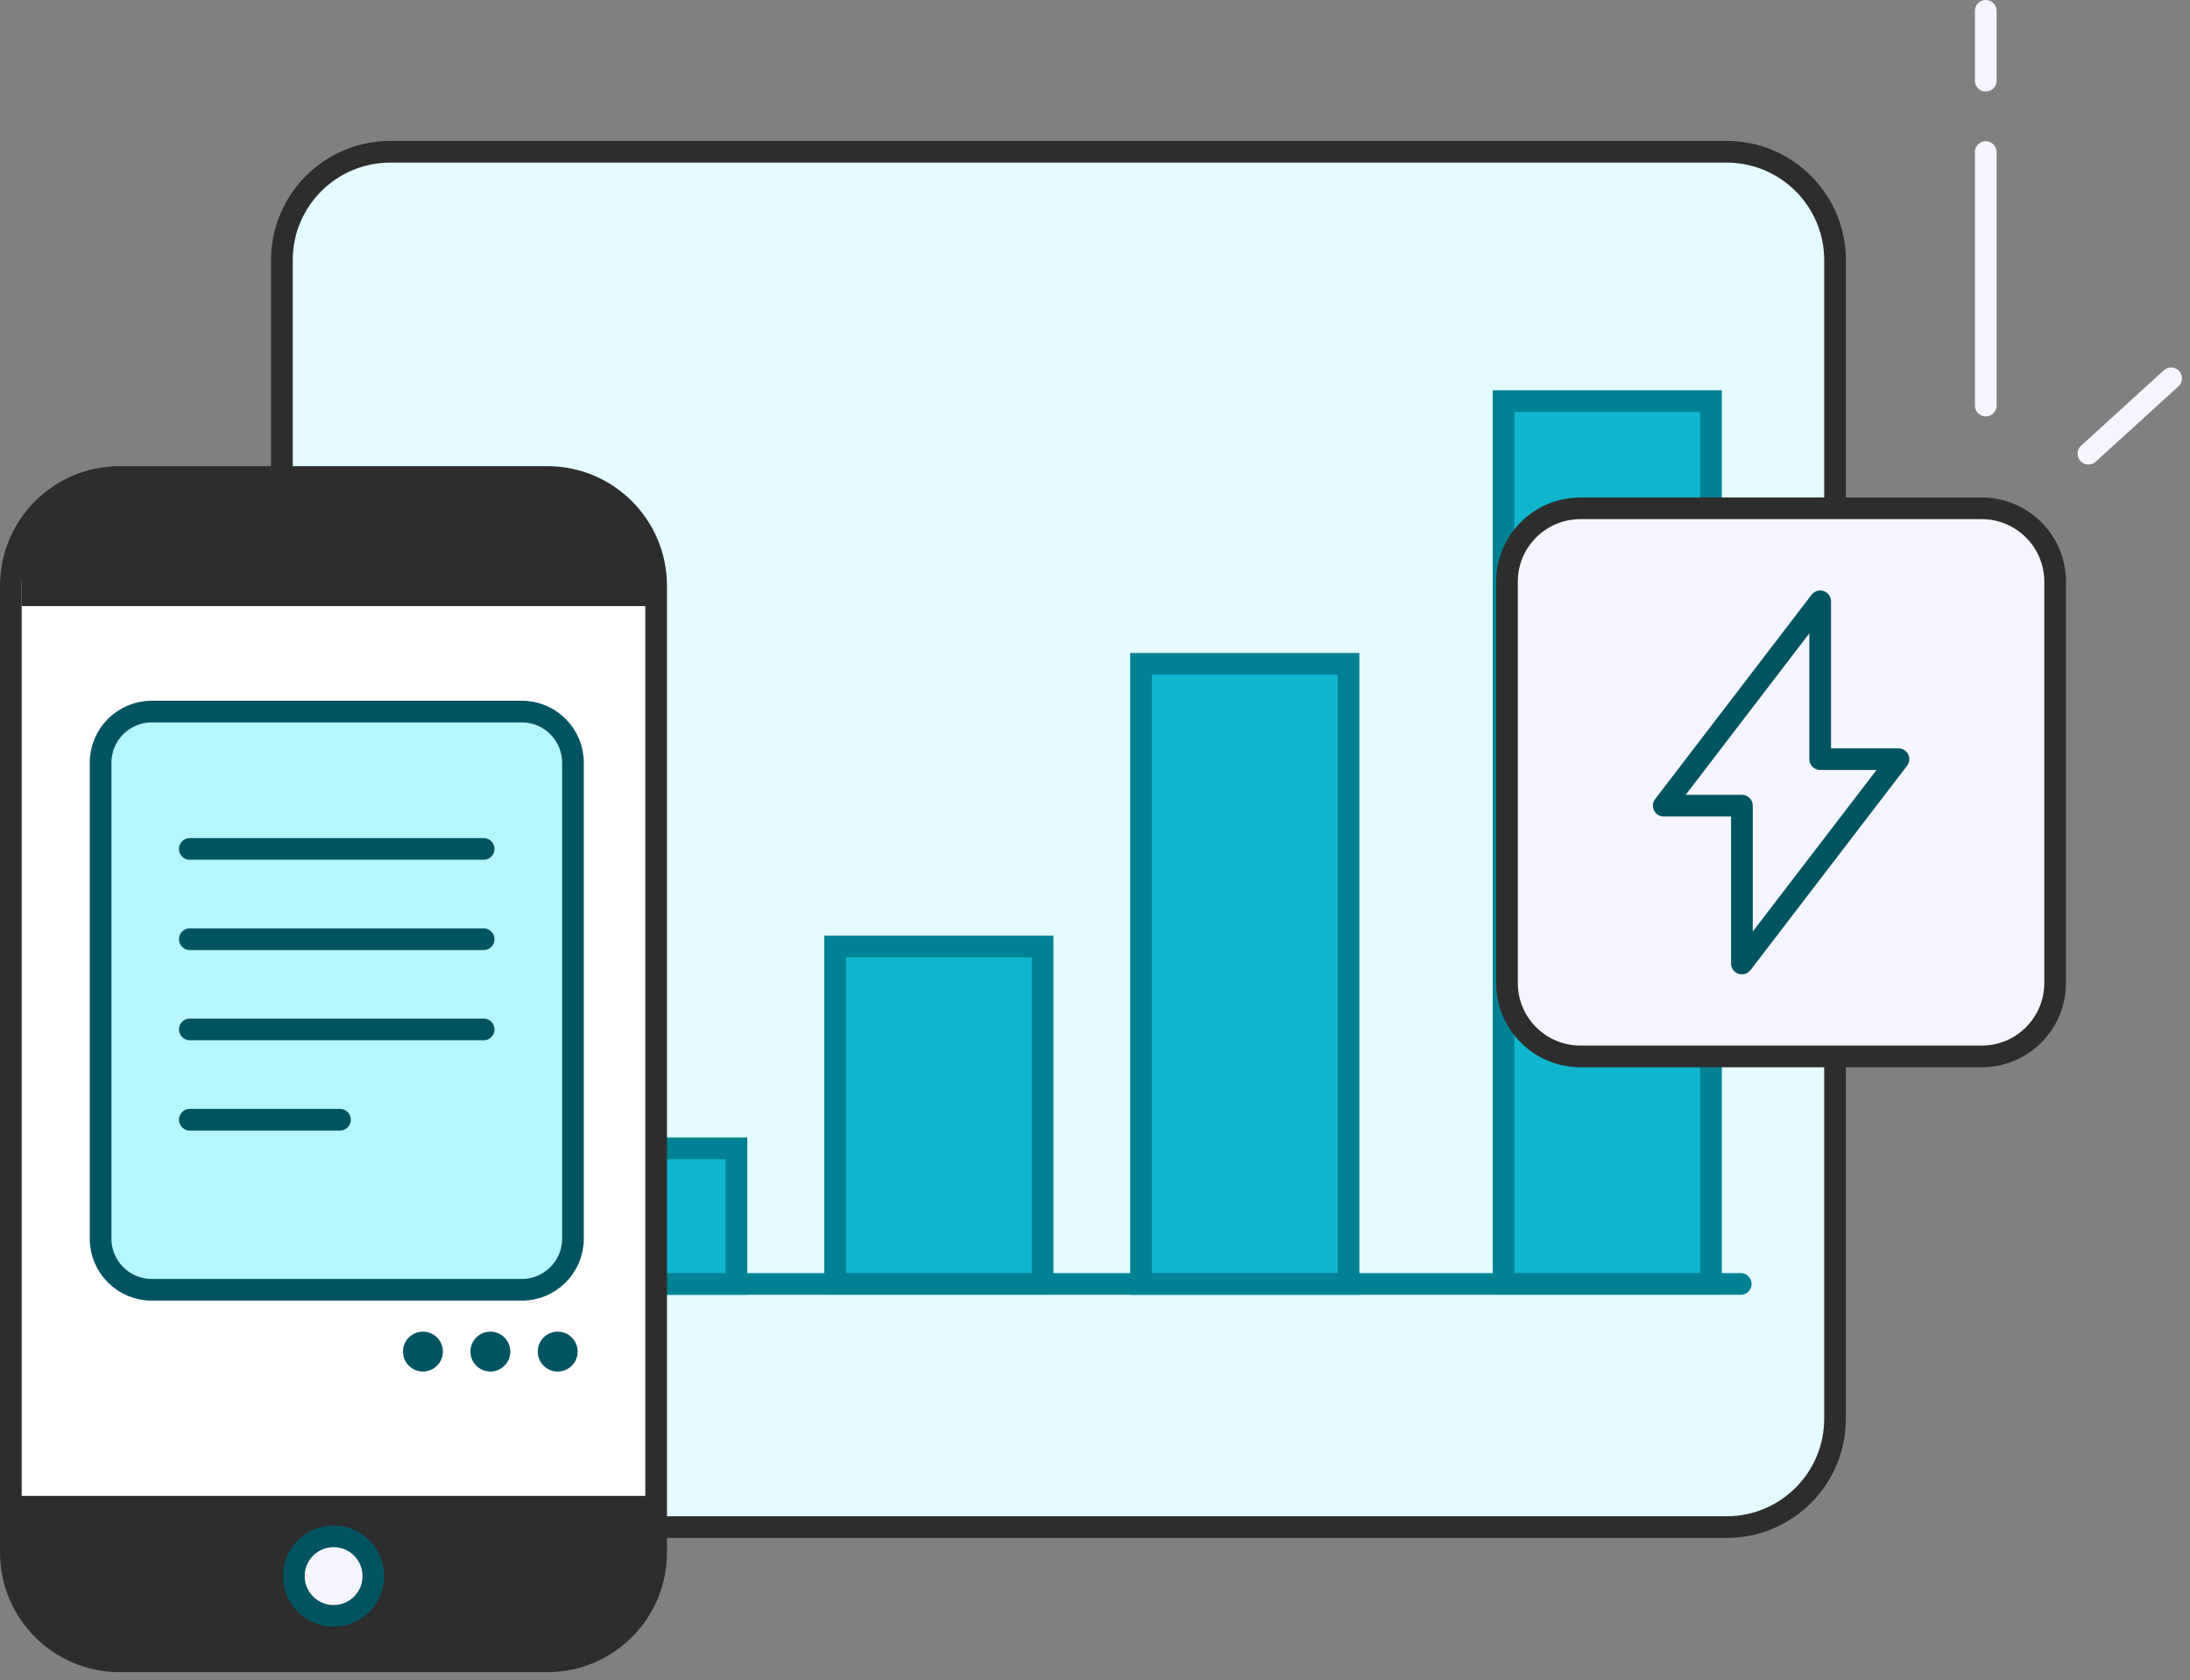
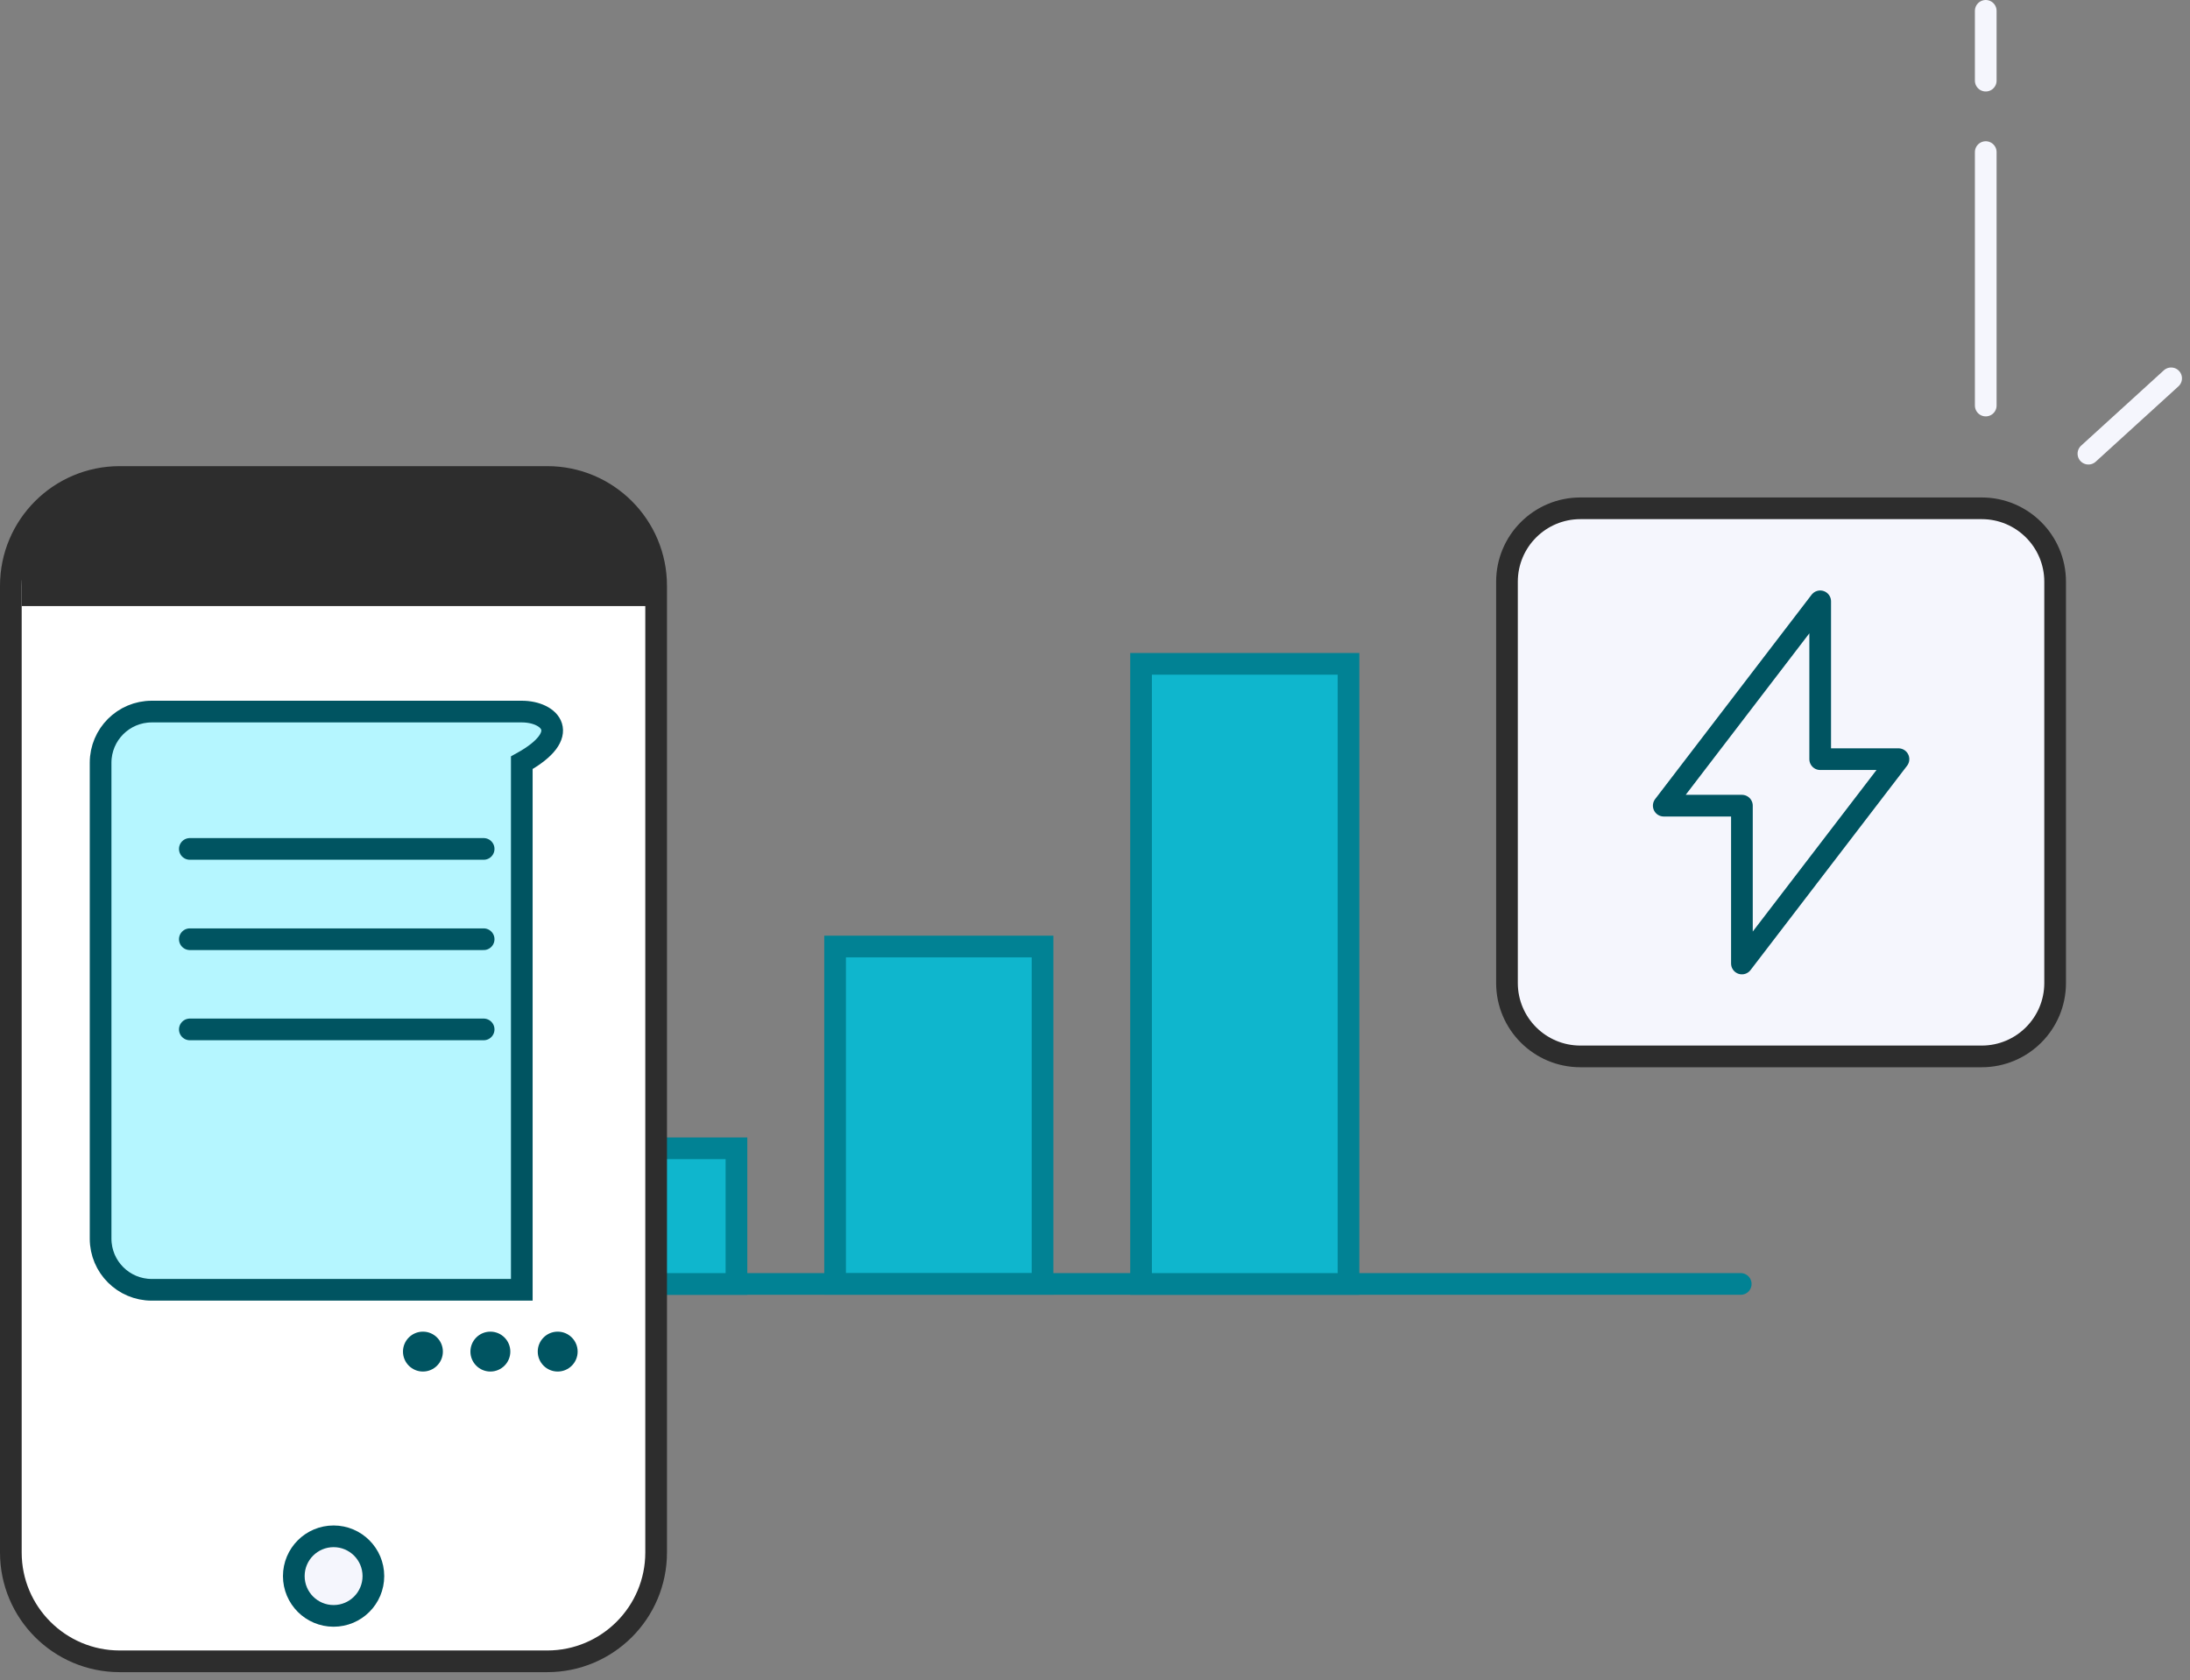
<svg xmlns="http://www.w3.org/2000/svg" fill="none" viewBox="0 0 202 155" height="155" width="202">
  <rect x="0" y="0" width="202" height="155" fill="#808080" stroke="none" />
-   <path stroke-miterlimit="10" stroke-width="2" stroke="#2D2D2D" fill="#E4FBFF" d="M159.26 14H36C30.477 14 26 18.477 26 24V130.87C26 136.393 30.477 140.87 36 140.87H159.26C164.783 140.87 169.26 136.393 169.26 130.87V24C169.26 18.477 164.783 14 159.26 14Z" />
  <path stroke-linejoin="round" stroke-linecap="round" stroke-width="2" stroke="#018294" d="M35.876 44.157V118.44H160.561" />
  <path stroke-miterlimit="10" stroke-width="2" stroke="#018294" fill="#0FB6CD" d="M67.929 105.928H48.794V118.44H67.929V105.928Z" />
  <path stroke-miterlimit="10" stroke-width="2" stroke="#018294" fill="#0FB6CD" d="M96.163 87.313H77.027V118.427H96.163V87.313Z" />
  <path stroke-miterlimit="10" stroke-width="2" stroke="#018294" fill="#0FB6CD" d="M124.384 61.236H105.248V118.44H124.384V61.236Z" />
-   <path stroke-miterlimit="10" stroke-width="2" stroke="#018294" fill="#0FB6CD" d="M157.819 37H138.684V118.427H157.819V37Z" />
  <path stroke-linejoin="round" stroke-linecap="round" stroke-width="2" stroke="#F5F6FD" d="M183.16 37.41V14.03" />
  <path stroke-linejoin="round" stroke-linecap="round" stroke-width="2" stroke="#F5F6FD" d="M183.16 7.44V1" />
  <path stroke-linejoin="round" stroke-linecap="round" stroke-width="2" stroke="#F5F6FD" d="M192.63 41.85L200.26 34.9" />
  <path stroke-miterlimit="10" stroke-width="2" stroke="#2D2D2D" fill="#F5F6FD" d="M182.79 46.89H145.77C142.031 46.89 139 49.921 139 53.66V90.68C139 94.419 142.031 97.45 145.77 97.45H182.79C186.529 97.45 189.56 94.419 189.56 90.68V53.66C189.56 49.921 186.529 46.89 182.79 46.89Z" />
  <path stroke-linejoin="round" stroke-linecap="round" stroke-width="2" stroke="#005461" d="M175.11 70.03H167.89V55.47L153.46 74.32H160.67V88.88L175.11 70.03Z" />
  <path stroke-miterlimit="10" stroke-width="2" stroke="#2D2D2D" fill="white" d="M50.48 44H11.04C5.495 44 1 48.495 1 54.04V143.21C1 148.755 5.495 153.25 11.04 153.25H50.48C56.025 153.25 60.52 148.755 60.52 143.21V54.04C60.52 48.495 56.025 44 50.48 44Z" />
-   <path fill="#2D2D2D" d="M48.5 153.5L12.96 152.78C9.791 152.78 6.241 152.241 4 150C1.759 147.759 1.01 143.999 1.01 140.83V137.99H60.53V140.83C60.53 143.999 59.191 147.759 56.95 150C54.709 152.241 51.67 153.5 48.5 153.5Z" />
  <path fill="#2D2D2D" d="M7.78 44.14L53.5 44.5C56.608 44.5 59.55 47.943 59.55 50.91V55.91H2V49.91C2 47.5 6 44.14 7.78 44.14Z" />
-   <path stroke-miterlimit="10" stroke-width="2" stroke="#005461" fill="#B5F6FF" d="M48.129 65.64H13.999C11.393 65.64 9.279 67.753 9.279 70.36V114.26C9.279 116.867 11.393 118.98 13.999 118.98H48.129C50.736 118.98 52.849 116.867 52.849 114.26V70.36C52.849 67.753 50.736 65.64 48.129 65.64Z" />
+   <path stroke-miterlimit="10" stroke-width="2" stroke="#005461" fill="#B5F6FF" d="M48.129 65.64H13.999C11.393 65.64 9.279 67.753 9.279 70.36V114.26C9.279 116.867 11.393 118.98 13.999 118.98H48.129V70.36C52.849 67.753 50.736 65.64 48.129 65.64Z" />
  <path stroke-miterlimit="10" stroke-width="2" stroke="#005461" fill="#F5F6FD" d="M30.77 149.06C32.797 149.06 34.44 147.417 34.44 145.39C34.44 143.363 32.797 141.72 30.77 141.72C28.743 141.72 27.1 143.363 27.1 145.39C27.1 147.417 28.743 149.06 30.77 149.06Z" />
  <path fill="#005461" d="M39.01 126.52C40.027 126.52 40.85 125.696 40.85 124.68C40.85 123.664 40.027 122.84 39.01 122.84C37.994 122.84 37.17 123.664 37.17 124.68C37.17 125.696 37.994 126.52 39.01 126.52Z" />
  <path fill="#005461" d="M45.231 126.52C46.247 126.52 47.071 125.696 47.071 124.68C47.071 123.664 46.247 122.84 45.231 122.84C44.215 122.84 43.391 123.664 43.391 124.68C43.391 125.696 44.215 126.52 45.231 126.52Z" />
  <path fill="#005461" d="M51.44 126.52C52.456 126.52 53.28 125.696 53.28 124.68C53.28 123.664 52.456 122.84 51.44 122.84C50.424 122.84 49.6 123.664 49.6 124.68C49.6 125.696 50.424 126.52 51.44 126.52Z" />
  <path stroke-linejoin="round" stroke-linecap="round" stroke-width="2" stroke="#005461" d="M17.51 78.31H44.61" />
  <path stroke-linejoin="round" stroke-linecap="round" stroke-width="2" stroke="#005461" d="M17.51 86.64H44.61" />
  <path stroke-linejoin="round" stroke-linecap="round" stroke-width="2" stroke="#005461" d="M17.51 94.96H44.61" />
-   <path stroke-linejoin="round" stroke-linecap="round" stroke-width="2" stroke="#005461" d="M17.51 103.29H31.36" />
</svg>